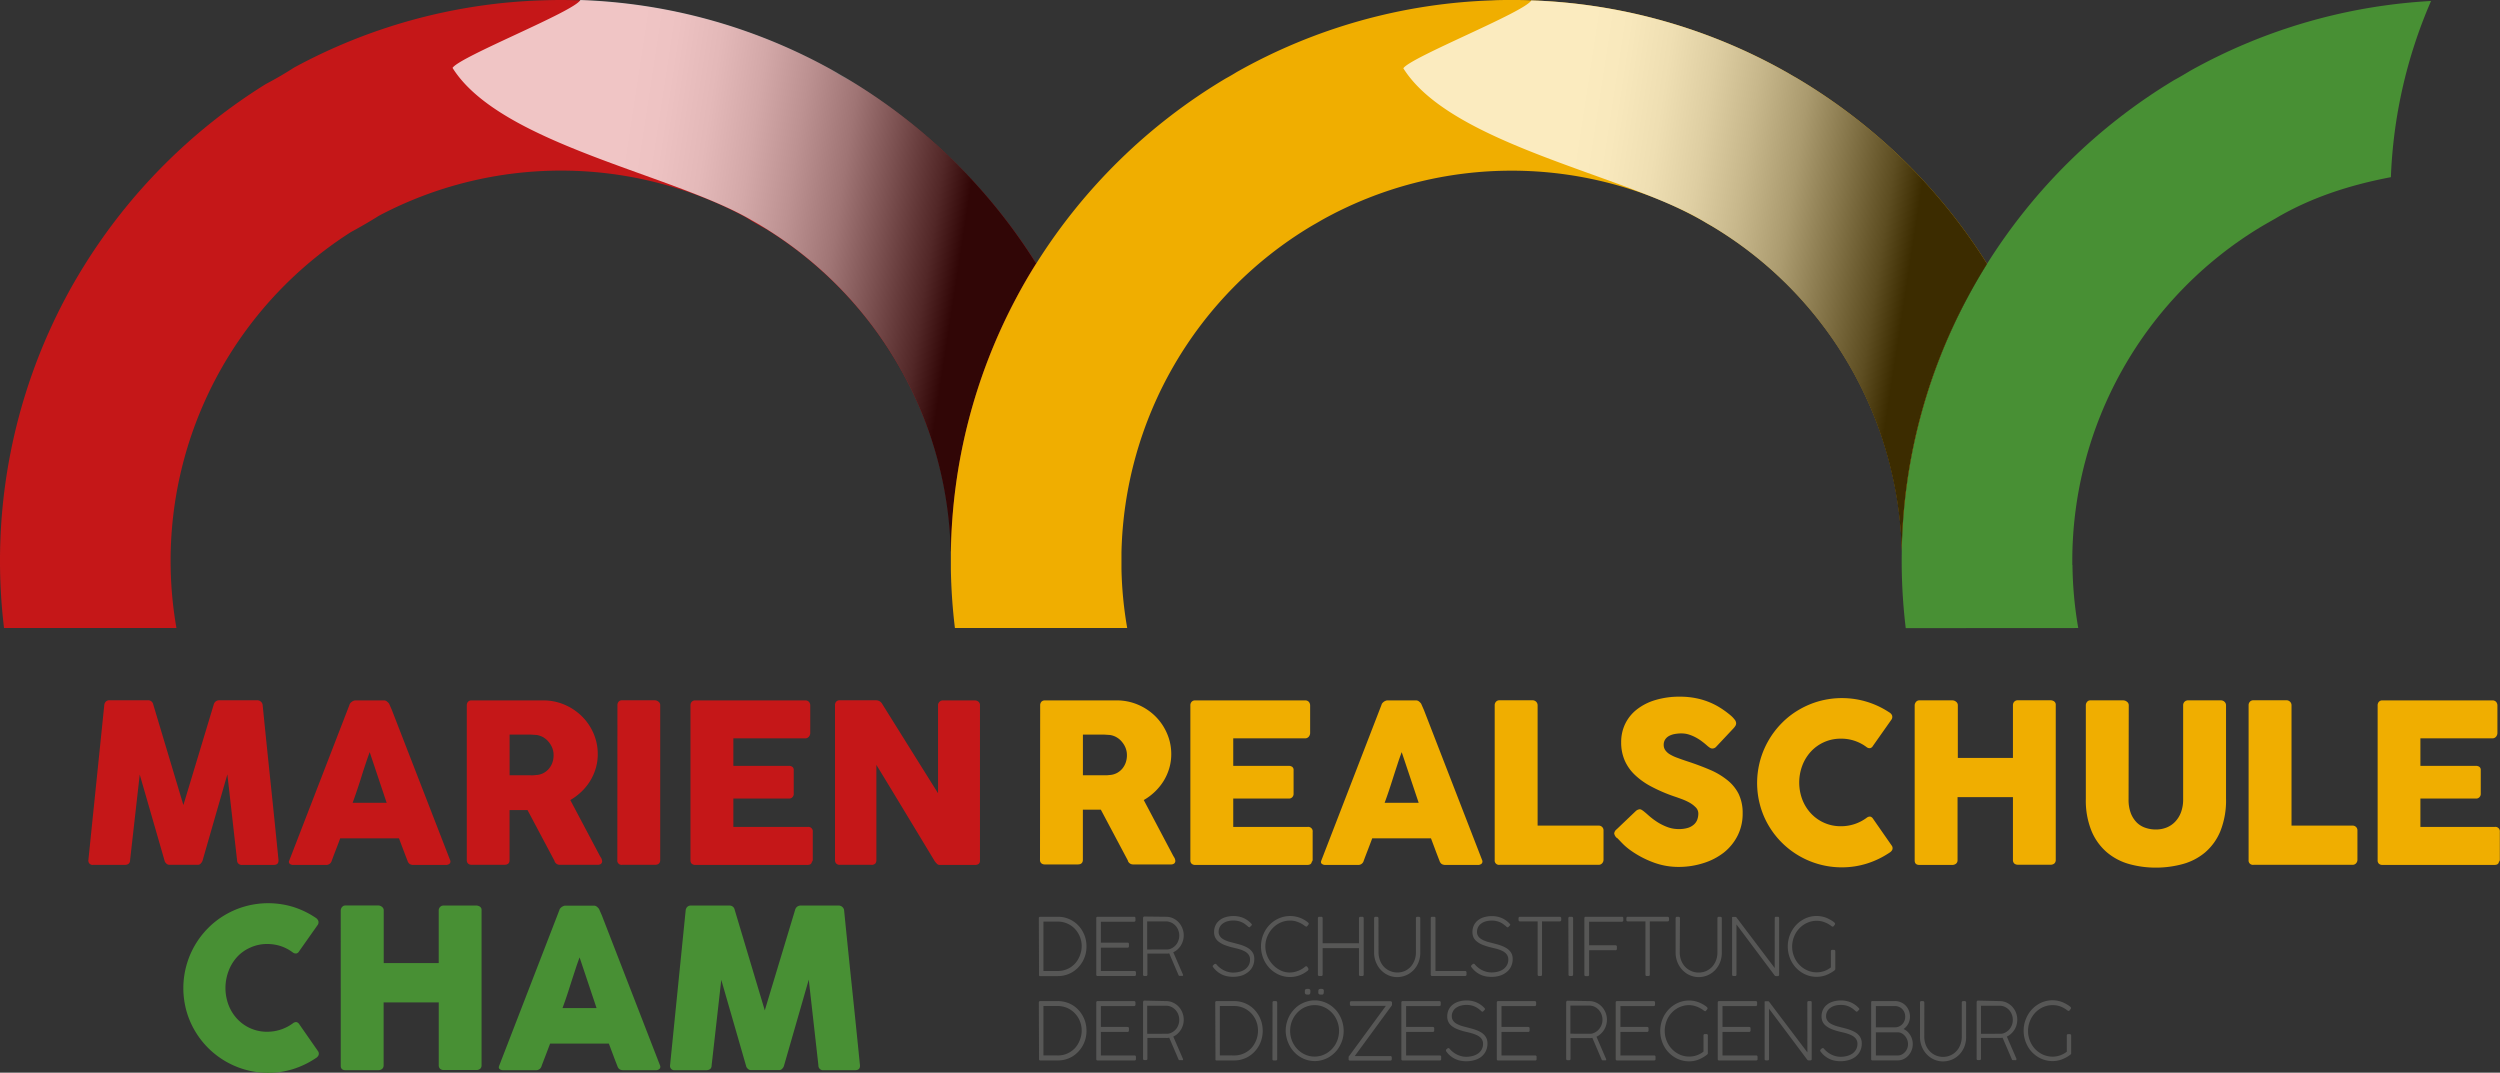
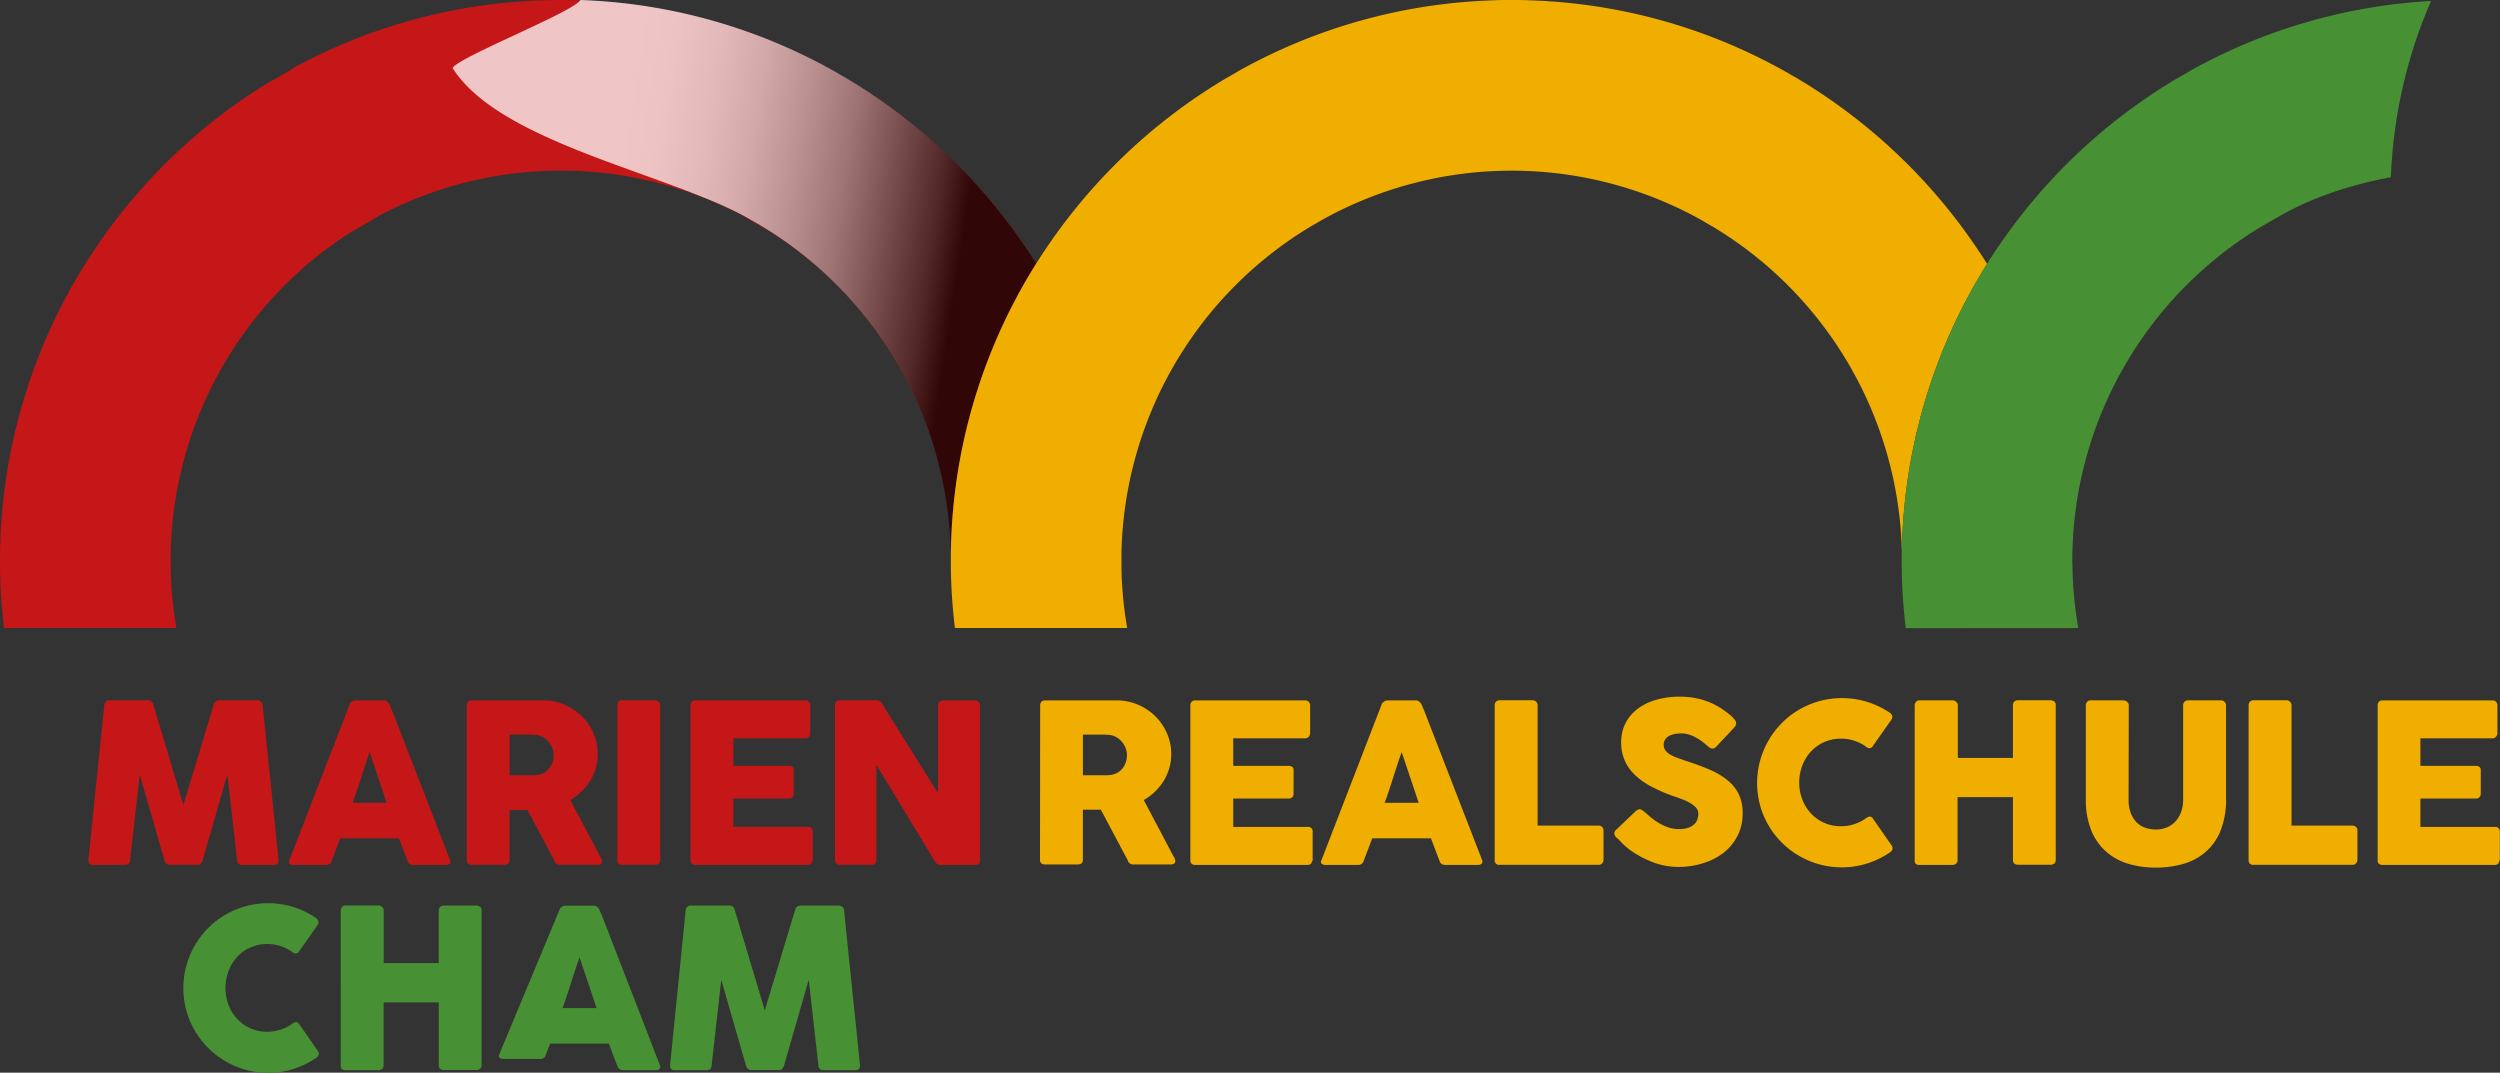
<svg xmlns="http://www.w3.org/2000/svg" xmlns:xlink="http://www.w3.org/1999/xlink" viewBox="0 0 705.46 302.69">
  <rect x="0" y="0" width="705.46" height="302.69" fill="#333333" stroke="none" />
  <defs>
    <style>.a{isolation:isolate}.b{fill:#c51718}.c{fill:#f0ae00}.d{fill:#489034}.e{fill:#575756}.f,.g{opacity:.75;mix-blend-mode:multiply}.f{fill:url(#a)}.g{fill:url(#b)}</style>
    <linearGradient id="a" x1="159.85" y1="68.67" x2="301.6" y2="90.41" gradientUnits="userSpaceOnUse">
      <stop offset=".07" stop-color="#fff" />
      <stop offset=".15" stop-color="#fbfbfb" />
      <stop offset=".24" stop-color="#eee" />
      <stop offset=".33" stop-color="#d8d8d8" />
      <stop offset=".42" stop-color="#bababa" />
      <stop offset=".52" stop-color="#939393" />
      <stop offset=".61" stop-color="#636363" />
      <stop offset=".71" stop-color="#2c2c2c" />
      <stop offset=".77" />
    </linearGradient>
    <linearGradient id="b" x1="428.19" y1="68.66" x2="569.95" y2="90.41" xlink:href="#a" />
  </defs>
  <g class="a">
    <path class="b" d="M29.42 199a1.66 1.66 0 0 1 .43-1 1.39 1.39 0 0 1 1.07-.4h10.82a1.45 1.45 0 0 1 1.5 1.18l8.51 28.4 8.57-28.4a1.59 1.59 0 0 1 1.59-1.18h10.7a1.55 1.55 0 0 1 1 .39 1.45 1.45 0 0 1 .51 1q1.1 11 2.24 21.85t2.23 21.85v.15c0 .82-.45 1.22-1.37 1.22h-8.83a1.31 1.31 0 0 1-1.5-1.37l-2.73-24.18-7 24.33a1.76 1.76 0 0 1-.46.75 1 1 0 0 1-.76.44h-8.26a1.21 1.21 0 0 1-.8-.42 1.34 1.34 0 0 1-.45-.77l-7-24.27-2.72 24.12c0 .91-.55 1.37-1.53 1.37h-8.89a1.2 1.2 0 0 1-1.35-1.37zm69.21-.14a1 1 0 0 1 .2-.41 2.41 2.41 0 0 1 .43-.41 2.1 2.1 0 0 1 .53-.29 1.33 1.33 0 0 1 .53-.11h8a1.32 1.32 0 0 1 .9.33 4.33 4.33 0 0 1 .57.57l.78 1.79L127 242.68a.92.92 0 0 1-.09 1 1.53 1.53 0 0 1-1.19.39h-9a2 2 0 0 1-1.11-.26 1.79 1.79 0 0 1-.61-.89c-.42-1.07-.82-2.13-1.22-3.18s-.79-2.11-1.19-3.17H96c-.39 1.06-.79 2.12-1.2 3.17s-.81 2.11-1.2 3.18a1.58 1.58 0 0 1-1.6 1.15h-9.23a1.51 1.51 0 0 1-1-.31.74.74 0 0 1-.14-.94zm5.69 13.38c-.39 1.07-.79 2.21-1.2 3.44s-.81 2.47-1.2 3.73-.8 2.48-1.21 3.7-.81 2.36-1.2 3.43h9.6zm27.4-13.16a1.53 1.53 0 0 1 .35-1.05 1.28 1.28 0 0 1 1-.39h20.2a15.25 15.25 0 0 1 6 1.2 15.75 15.75 0 0 1 4.91 3.27 15.25 15.25 0 0 1 3.3 4.83 14.68 14.68 0 0 1 1.2 5.9 13.82 13.82 0 0 1-.58 4 14.71 14.71 0 0 1-1.61 3.59 14.92 14.92 0 0 1-2.45 3 16.29 16.29 0 0 1-3.11 2.33L169 241c.15.29.34.63.57 1a2.1 2.1 0 0 1 .34 1 .94.94 0 0 1-.33.77 1.41 1.41 0 0 1-.89.26H158a1.55 1.55 0 0 1-1-.31 1.47 1.47 0 0 1-.55-.84l-7.6-14.3h-5.06v14.11c0 .89-.48 1.34-1.44 1.34h-9.25a1.45 1.45 0 0 1-1-.33 1.25 1.25 0 0 1-.38-1zM156.21 213a5.36 5.36 0 0 0-.34-1.87 6.2 6.2 0 0 0-1-1.72 5.75 5.75 0 0 0-1.5-1.32 5.36 5.36 0 0 0-1.94-.69l-1.65-.11H143.8v11.48h5.75a9.91 9.91 0 0 0 1 0l1-.09a4.92 4.92 0 0 0 2-.64 5.19 5.19 0 0 0 1.47-1.28 5.67 5.67 0 0 0 .91-1.72 6.23 6.23 0 0 0 .28-2.04zm18.02-14a1.45 1.45 0 0 1 .34-1 1.27 1.27 0 0 1 1-.4h9.2a1.77 1.77 0 0 1 1 .37 1.18 1.18 0 0 1 .53 1v43.7c0 .91-.51 1.37-1.53 1.37h-9.2a1.21 1.21 0 0 1-1.37-1.37zm20.61.08a1.49 1.49 0 0 1 .36-1.05 1.28 1.28 0 0 1 1-.39h31a1.37 1.37 0 0 1 1.06.4 1.55 1.55 0 0 1 .38 1.09v7.74a1.63 1.63 0 0 1-.38 1 1.3 1.3 0 0 1-1.09.48h-20.23v7.76h15.64a1.69 1.69 0 0 1 1 .28 1.09 1.09 0 0 1 .4.94v6.76a1.29 1.29 0 0 1-.35.84 1.24 1.24 0 0 1-1 .41h-15.69v8h21a1.26 1.26 0 0 1 1.41 1.44v7.86a.8.8 0 0 1-.25.56q-.13.87-1.29.87h-31.6a1.45 1.45 0 0 1-1-.33 1.25 1.25 0 0 1-.37-1zm40.78-.08a1.45 1.45 0 0 1 .34-1 1.29 1.29 0 0 1 1-.4h10.22a2.09 2.09 0 0 1 .91.22 1.92 1.92 0 0 1 .81.75q4 6.4 7.89 12.63t7.91 12.64v-25.02a1.52 1.52 0 0 1 .5-.87 1.32 1.32 0 0 1 .88-.31H275a1.65 1.65 0 0 1 1.09.36 1.2 1.2 0 0 1 .44 1v43.85a1.12 1.12 0 0 1-.37.93 1.69 1.69 0 0 1-1 .29h-10a1 1 0 0 1-.72-.28 5.16 5.16 0 0 1-.66-.75l-8.23-13.61q-4.06-6.72-8.25-13.6v26.87a1.48 1.48 0 0 1-.32 1 1.46 1.46 0 0 1-1.12.34H237a1.3 1.3 0 0 1-1.05-.39 1.43 1.43 0 0 1-.33-.95z" />
    <path class="c" d="M293.52 199.08a1.53 1.53 0 0 1 .34-1.05 1.31 1.31 0 0 1 1-.39h20.24a15.25 15.25 0 0 1 6 1.2 15.75 15.75 0 0 1 4.91 3.27 15.39 15.39 0 0 1 3.29 4.83 14.52 14.52 0 0 1 1.21 5.9 13.82 13.82 0 0 1-.58 4 14.71 14.71 0 0 1-1.61 3.59 15.63 15.63 0 0 1-2.45 3 16.05 16.05 0 0 1-3.12 2.33l8 15.14c.15.29.33.63.56 1a2.13 2.13 0 0 1 .35 1 .94.94 0 0 1-.33.77 1.43 1.43 0 0 1-.89.26h-10.65a1.55 1.55 0 0 1-1-.31 1.38 1.38 0 0 1-.55-.84l-7.6-14.3h-5.07v14.11c0 .89-.48 1.34-1.44 1.34h-9.29a1.47 1.47 0 0 1-1-.33 1.25 1.25 0 0 1-.37-1zM318 213a5.38 5.38 0 0 0-.35-1.87 6 6 0 0 0-1-1.72 5.44 5.44 0 0 0-1.5-1.32 5.29 5.29 0 0 0-1.94-.69l-1.64-.11h-5.99v11.48h6.76l1-.09a5 5 0 0 0 2-.64 5.19 5.19 0 0 0 1.47-1.28 5.65 5.65 0 0 0 .9-1.72A6.24 6.24 0 0 0 318 213zm17.9-13.92a1.49 1.49 0 0 1 .36-1.05 1.3 1.3 0 0 1 1-.39h31a1.37 1.37 0 0 1 1.06.4 1.55 1.55 0 0 1 .38 1.09v7.74a1.63 1.63 0 0 1-.38 1 1.3 1.3 0 0 1-1.09.48H348v7.76h15.64a1.73 1.73 0 0 1 1 .28 1.08 1.08 0 0 1 .39.94v6.76a1.29 1.29 0 0 1-.35.84 1.24 1.24 0 0 1-1 .41H348v8h21a1.26 1.26 0 0 1 1.41 1.44v7.86a.8.8 0 0 1-.25.56c-.09.58-.51.87-1.29.87h-31.6a1.45 1.45 0 0 1-1-.33 1.25 1.25 0 0 1-.37-1zm53.95-.22a1 1 0 0 1 .2-.41 2.72 2.72 0 0 1 .42-.41 2.35 2.35 0 0 1 .54-.29 1.29 1.29 0 0 1 .53-.11h8a1.32 1.32 0 0 1 .91.33 3.65 3.65 0 0 1 .56.57l.79 1.79 16.42 42.35a.92.92 0 0 1-.1 1 1.52 1.52 0 0 1-1.19.39h-9a2 2 0 0 1-1.11-.26 1.73 1.73 0 0 1-.61-.89c-.42-1.07-.83-2.13-1.22-3.18s-.79-2.11-1.19-3.17h-16.58l-1.2 3.17c-.41 1.05-.81 2.11-1.21 3.18a1.56 1.56 0 0 1-1.59 1.15H374a1.49 1.49 0 0 1-1-.31c-.27-.21-.31-.52-.14-.94zm5.69 13.38c-.4 1.07-.8 2.21-1.2 3.44s-.81 2.47-1.21 3.73-.79 2.48-1.2 3.7-.81 2.36-1.21 3.43h9.61zM421.78 199a1.39 1.39 0 0 1 .38-1 1.33 1.33 0 0 1 1-.4h9.26a1.47 1.47 0 0 1 1 .37 1.4 1.4 0 0 1 .47 1v34h17.2a1.39 1.39 0 0 1 1 .38 1.33 1.33 0 0 1 .4 1v8.22a1.48 1.48 0 0 1-.36 1 1.28 1.28 0 0 1-1 .47h-27.97a1.22 1.22 0 0 1-1.38-1.37zM464 229.07c.36.29.81.68 1.36 1.17a19.26 19.26 0 0 0 1.9 1.46 15.22 15.22 0 0 0 3.16 1.65 9 9 0 0 0 3.28.6 8.49 8.49 0 0 0 2.67-.36 4.64 4.64 0 0 0 1.71-1 3.42 3.42 0 0 0 .89-1.38 5 5 0 0 0 .27-1.66 2.44 2.44 0 0 0-.74-1.73 7.73 7.73 0 0 0-1.8-1.36 15.89 15.89 0 0 0-2.22-1c-.77-.29-1.44-.52-2-.71a44.48 44.48 0 0 1-6.57-2.83 20.32 20.32 0 0 1-4.69-3.37 12.54 12.54 0 0 1-2.81-4.09 12.68 12.68 0 0 1-.94-5 11.76 11.76 0 0 1 1.17-5.28 11.56 11.56 0 0 1 3.35-4.06 15.7 15.7 0 0 1 5.24-2.61 23.51 23.51 0 0 1 6.85-.92 22.66 22.66 0 0 1 5.45.64 20.5 20.5 0 0 1 5.15 2.05 25.521 25.521 0 0 1 3.67 2.59 7.73 7.73 0 0 1 1.14 1.19 1.75 1.75 0 0 1 .42 1 1.41 1.41 0 0 1-.2.75 5 5 0 0 1-.61.78l-4.79 5.1a1.48 1.48 0 0 1-1.06.53 1.35 1.35 0 0 1-.8-.25 8.38 8.38 0 0 1-.79-.62l-.29-.25c-.41-.36-.88-.72-1.39-1.1a14.16 14.16 0 0 0-1.64-1 11.44 11.44 0 0 0-1.84-.75 7 7 0 0 0-2-.29 9.9 9.9 0 0 0-1.93.17 5.29 5.29 0 0 0-1.6.55 3 3 0 0 0-1.09 1 2.64 2.64 0 0 0-.41 1.49 2.54 2.54 0 0 0 .44 1.51 4.26 4.26 0 0 0 1.31 1.19 11.61 11.61 0 0 0 2.17 1c.87.33 1.88.68 3 1.05q3.31 1.09 6.12 2.3a20.53 20.53 0 0 1 4.83 2.85 11.76 11.76 0 0 1 3.26 3.93 12.32 12.32 0 0 1 1.15 5.54 13.7 13.7 0 0 1-1.41 6.24 14.39 14.39 0 0 1-3.86 4.77 18.1 18.1 0 0 1-5.78 3 22.81 22.81 0 0 1-7.13 1.08 20.12 20.12 0 0 1-7.06-1.29 27.25 27.25 0 0 1-6.48-3.45 16.66 16.66 0 0 1-2.11-1.79c-.57-.58-1-1.05-1.36-1.41l-.09-.09a.3.3 0 0 0-.07-.08h-.06a.18.18 0 0 0-.06-.08h-.06a2.2 2.2 0 0 1-.72-1.26 1.79 1.79 0 0 1 .72-1.19l5.41-5.16a2 2 0 0 1 1.06-.47 1.08 1.08 0 0 1 .59.19 5.13 5.13 0 0 1 .72.52zM533.09 201a1.87 1.87 0 0 1 .79.81 1.32 1.32 0 0 1-.1 1.19l-5.28 7.5a1.22 1.22 0 0 1-.74.61 1.31 1.31 0 0 1-1-.26 11.85 11.85 0 0 0-7.29-2.41 11.36 11.36 0 0 0-8.45 3.63 12.19 12.19 0 0 0-2.43 3.94 13.59 13.59 0 0 0 0 9.62 12 12 0 0 0 2.43 3.9 11.4 11.4 0 0 0 8.45 3.62 12.14 12.14 0 0 0 7.35-2.44 1.39 1.39 0 0 1 .94-.28 1.28 1.28 0 0 1 .75.56l5.35 7.69a1.22 1.22 0 0 1 .09 1.16 2.08 2.08 0 0 1-.78.78 24.66 24.66 0 0 1-6.33 3.05 23.49 23.49 0 0 1-7.15 1.08A23.92 23.92 0 0 1 499.1 233a23 23 0 0 1-2.41-5.69 24 24 0 0 1 2.41-18.45 24.15 24.15 0 0 1 3.73-4.86 23.11 23.11 0 0 1 4.84-3.74 24 24 0 0 1 5.7-2.41 24.22 24.22 0 0 1 13.45.19 24.17 24.17 0 0 1 6.27 2.96zm7.2-2a1.57 1.57 0 0 1 .39-.95 1.19 1.19 0 0 1 1-.42h9.29a1.59 1.59 0 0 1 1 .39 1.21 1.21 0 0 1 .5 1v14.86h15.55V199a1.41 1.41 0 0 1 .38-1 1.36 1.36 0 0 1 1-.4h9.14a1.89 1.89 0 0 1 1.09.31 1.12 1.12 0 0 1 .47 1v43.76a1.28 1.28 0 0 1-.41 1 1.57 1.57 0 0 1-1.06.34h-9.23a1.5 1.5 0 0 1-1-.34 1.33 1.33 0 0 1-.38-1v-17.73h-15.63v17.77a1.26 1.26 0 0 1-.42 1 1.69 1.69 0 0 1-1.14.36h-9.2c-.87 0-1.32-.4-1.34-1.22zm60.36 26.56a10.64 10.64 0 0 0 .64 3.93 7.65 7.65 0 0 0 1.69 2.63 6.35 6.35 0 0 0 2.45 1.48 8.86 8.86 0 0 0 2.9.47 8.14 8.14 0 0 0 3-.54 6.84 6.84 0 0 0 2.44-1.63 7.78 7.78 0 0 0 1.67-2.68 10.32 10.32 0 0 0 .61-3.66V199a1.35 1.35 0 0 1 1.44-1.37h9.13a1.48 1.48 0 0 1 1.12.42 1.31 1.31 0 0 1 .41.95v26.37a23.29 23.29 0 0 1-1.61 9.2 15.75 15.75 0 0 1-4.33 6 16.61 16.61 0 0 1-6.3 3.26 28.57 28.57 0 0 1-7.53 1 27.82 27.82 0 0 1-7.53-1 16.73 16.73 0 0 1-6.32-3.32 16 16 0 0 1-4.33-6 22.71 22.71 0 0 1-1.61-9.09V199a1.43 1.43 0 0 1 .36-.95 1.1 1.1 0 0 1 .88-.42h9.36a1.69 1.69 0 0 1 1 .39 1.19 1.19 0 0 1 .51 1zM634.52 199a1.39 1.39 0 0 1 .38-1 1.33 1.33 0 0 1 1-.4h9.26a1.46 1.46 0 0 1 1 .37 1.36 1.36 0 0 1 .47 1v34h17.2a1.39 1.39 0 0 1 1 .38 1.33 1.33 0 0 1 .4 1v8.22a1.47 1.47 0 0 1-.35 1 1.31 1.31 0 0 1-1 .47H635.9a1.22 1.22 0 0 1-1.38-1.37zm36.41.08a1.49 1.49 0 0 1 .36-1.05 1.3 1.3 0 0 1 1-.39h31a1.37 1.37 0 0 1 1.06.4 1.55 1.55 0 0 1 .38 1.09v7.74a1.63 1.63 0 0 1-.38 1 1.3 1.3 0 0 1-1.09.48H683v7.76h15.64a1.73 1.73 0 0 1 1 .28 1.08 1.08 0 0 1 .39.94v6.76a1.29 1.29 0 0 1-.35.84 1.24 1.24 0 0 1-1 .41H683v8h21a1.26 1.26 0 0 1 1.41 1.44v7.86a.8.8 0 0 1-.25.56c-.09.58-.51.87-1.28.87H672.3a1.45 1.45 0 0 1-1-.33 1.25 1.25 0 0 1-.37-1z" />
-     <path class="d" d="M89 258.93a2 2 0 0 1 .78.82 1.31 1.31 0 0 1-.09 1.19l-5.29 7.5a1.19 1.19 0 0 1-.74.61 1.37 1.37 0 0 1-1-.26 12 12 0 0 0-3.37-1.79 12.27 12.27 0 0 0-3.91-.62 11.32 11.32 0 0 0-4.72 1 11.16 11.16 0 0 0-3.72 2.62 12.22 12.22 0 0 0-2.44 4 13.56 13.56 0 0 0 0 9.61 12 12 0 0 0 2.44 3.91 11.36 11.36 0 0 0 8.44 3.62 12.14 12.14 0 0 0 7.35-2.44 1.4 1.4 0 0 1 .94-.28 1.28 1.28 0 0 1 .75.56l5.35 7.69a1.22 1.22 0 0 1 .09 1.16 2 2 0 0 1-.78.78 24.66 24.66 0 0 1-6.33 3.05 23.44 23.44 0 0 1-7.15 1.08A24 24 0 0 1 55 290.88a23.36 23.36 0 0 1-2.41-5.69 24.06 24.06 0 0 1 6.15-23.32 23.26 23.26 0 0 1 4.83-3.73 23.9 23.9 0 0 1 5.71-2.41 24.22 24.22 0 0 1 13.45.19 24.46 24.46 0 0 1 6.27 3.01zm7.15-2a1.57 1.57 0 0 1 .39-1 1.19 1.19 0 0 1 .95-.42h9.29a1.57 1.57 0 0 1 1 .39 1.18 1.18 0 0 1 .5 1v14.86h15.52v-14.83a1.38 1.38 0 0 1 .39-1 1.34 1.34 0 0 1 1-.4h9.14a1.89 1.89 0 0 1 1.09.31 1.1 1.1 0 0 1 .47 1v43.76a1.27 1.27 0 0 1-.4 1 1.59 1.59 0 0 1-1.06.34h-9.23a1.47 1.47 0 0 1-1-.34 1.3 1.3 0 0 1-.39-1v-17.74h-15.56v17.77a1.26 1.26 0 0 1-.42 1 1.69 1.69 0 0 1-1.14.36h-9.2c-.87 0-1.32-.4-1.34-1.22zm61.71-.15a1 1 0 0 1 .2-.41 2.72 2.72 0 0 1 .42-.41 2.35 2.35 0 0 1 .54-.29 1.29 1.29 0 0 1 .53-.11h8a1.37 1.37 0 0 1 .91.32 4.12 4.12 0 0 1 .56.58l.79 1.79 16.42 42.35a.92.92 0 0 1-.1 1 1.52 1.52 0 0 1-1.19.39h-9a2 2 0 0 1-1.11-.26 1.71 1.71 0 0 1-.61-.9c-.42-1.06-.83-2.12-1.22-3.17s-.79-2.11-1.19-3.17h-16.58l-1.2 3.17c-.41 1.05-.81 2.11-1.21 3.17a1.55 1.55 0 0 1-1.59 1.16H142a1.51 1.51 0 0 1-1-.31c-.27-.21-.31-.52-.14-.94zm5.69 13.38c-.4 1.07-.8 2.21-1.2 3.44s-.81 2.47-1.21 3.72-.79 2.49-1.2 3.71-.81 2.36-1.21 3.43h9.61zm29.93-13.23a1.67 1.67 0 0 1 .44-1 1.37 1.37 0 0 1 1.06-.4h10.83a1.45 1.45 0 0 1 1.5 1.18l8.5 28.4 8.57-28.4a1.6 1.6 0 0 1 1.6-1.18h10.7a1.51 1.51 0 0 1 1 .39 1.47 1.47 0 0 1 .52 1q1.09 11 2.23 21.85t2.24 21.85v.15c0 .82-.46 1.22-1.38 1.22h-8.85a1.31 1.31 0 0 1-1.5-1.37l-2.72-24.18-7 24.33a1.72 1.72 0 0 1-.45.75 1.06 1.06 0 0 1-.77.44h-8.22a1.19 1.19 0 0 1-.8-.42 1.34 1.34 0 0 1-.45-.77l-7-24.27-2.72 24.12c0 .91-.55 1.37-1.53 1.37h-8.86a1.2 1.2 0 0 1-1.34-1.37z" />
-     <path class="e" d="M293.14 259.12q0-.4.36-.42h5.14a7.51 7.51 0 0 1 2.13.31 8.08 8.08 0 0 1 1.92.85 7.66 7.66 0 0 1 1.6 1.3 8.22 8.22 0 0 1 1.23 1.69 8.44 8.44 0 0 1 .8 2 9.08 9.08 0 0 1 .27 2.23 8.7 8.7 0 0 1-.28 2.24 8.56 8.56 0 0 1-.81 2 8.36 8.36 0 0 1-1.26 1.69 8 8 0 0 1-1.62 1.3 7.94 7.94 0 0 1-4.06 1.13h-5a.16.16 0 0 1-.11 0h-.1l-.1-.1a.21.21 0 0 1-.05-.15zm5.41 14.88a6.39 6.39 0 0 0 1.81-.26 6.6 6.6 0 0 0 1.61-.7 7.07 7.07 0 0 0 1.35-1.1 6.91 6.91 0 0 0 1-1.42 7.65 7.65 0 0 0 .66-1.67 7.08 7.08 0 0 0-1.73-6.81 6.65 6.65 0 0 0-2.13-1.45 6.45 6.45 0 0 0-2.59-.53h-4.09V274zM320 258.7c.28 0 .41.14.41.42v.56a.45.45 0 0 1-.1.31.39.39 0 0 1-.32.11h-9.34v5.9h7.51a.49.49 0 0 1 .3.09.45.45 0 0 1 .11.33v.58a.45.45 0 0 1-.1.31.42.42 0 0 1-.31.11h-7.51V274h9.48a.37.37 0 0 1 .41.41v.59a.36.36 0 0 1-.4.41h-10.45a.37.37 0 0 1-.25-.1.41.41 0 0 1-.09-.3v-15.9a.42.42 0 0 1 .1-.32.44.44 0 0 1 .29-.09zm9.07 0a4.69 4.69 0 0 1 1.94.42 5 5 0 0 1 1.58 1.14 5.1 5.1 0 0 1 1.05 1.66 5.37 5.37 0 0 1 .39 2 5.54 5.54 0 0 1-.21 1.53 5.76 5.76 0 0 1-.61 1.36 5.48 5.48 0 0 1-.93 1.11 4.8 4.8 0 0 1-1.2.79l2.69 6.2a.58.58 0 0 1 .06.2.34.34 0 0 1 0 .17s-.05.07-.11.09a1.15 1.15 0 0 1-.3 0h-.58a.29.29 0 0 1-.28-.22l-2.63-6.14a3.39 3.39 0 0 1-.44.08 3.63 3.63 0 0 1-.5 0h-5.21V275c0 .27-.13.41-.39.41h-.46c-.25 0-.38-.14-.38-.41v-16a.78.78 0 0 1 .14-.29.29.29 0 0 1 .24-.08zm-.62 9.22h1a2.84 2.84 0 0 0 .8-.16 4.16 4.16 0 0 0 1-.57 3.85 3.85 0 0 0 .81-.85 4.22 4.22 0 0 0 .71-2.34 4.14 4.14 0 0 0-.29-1.54 3.86 3.86 0 0 0-.8-1.27 3.74 3.74 0 0 0-1.19-.86A3.51 3.51 0 0 0 329 260h-5.29v7.94zm13.84 4.52l.35-.35a.48.48 0 0 1 .36-.09.32.32 0 0 1 .21.08l.14.16a6.27 6.27 0 0 0 1 .94 5.59 5.59 0 0 0 1.14.69 5.7 5.7 0 0 0 1.24.43 5.4 5.4 0 0 0 1.25.15 7.7 7.7 0 0 0 1.72-.2 4.78 4.78 0 0 0 1.53-.65 3.53 3.53 0 0 0 1.09-1.15 3.21 3.21 0 0 0 .42-1.69 2.28 2.28 0 0 0-.79-1.79 3.39 3.39 0 0 0-.84-.58 7.78 7.78 0 0 0-1-.42c-.37-.12-.73-.23-1.11-.32l-1.11-.27a17.27 17.27 0 0 1-2.31-.71 6.72 6.72 0 0 1-1.65-.91 3.24 3.24 0 0 1-1.33-2.76 4.38 4.38 0 0 1 .39-1.87 4 4 0 0 1 1.11-1.42 5 5 0 0 1 1.73-.9 7.68 7.68 0 0 1 2.27-.32 7.1 7.1 0 0 1 2.65.5 6.45 6.45 0 0 1 2.23 1.53l.21.23a.27.27 0 0 1 .07.18.33.33 0 0 1-.1.21l-.33.33-.16.15a.21.21 0 0 1-.12.05.66.66 0 0 1-.38-.21 8.17 8.17 0 0 0-.79-.64 5 5 0 0 0-.9-.55 5.58 5.58 0 0 0-1.09-.37 5.46 5.46 0 0 0-1.32-.14 5.91 5.91 0 0 0-1.83.25 4 4 0 0 0-1.31.69 3 3 0 0 0-.79 1 3.06 3.06 0 0 0-.26 1.24 2.21 2.21 0 0 0 .17.89 2.42 2.42 0 0 0 .48.7 2.83 2.83 0 0 0 .72.54 5.62 5.62 0 0 0 .89.42 7.32 7.32 0 0 0 1 .33l1.05.27 1.29.34c.44.12.88.26 1.31.42a9 9 0 0 1 1.21.57 4.09 4.09 0 0 1 1 .77 3.42 3.42 0 0 1 .69 1 3.71 3.71 0 0 1 .25 1.39 4.81 4.81 0 0 1-.47 2.17 4.59 4.59 0 0 1-1.29 1.57 5.61 5.61 0 0 1-1.91 1 8.07 8.07 0 0 1-2.34.32 8.58 8.58 0 0 1-1.6-.15 6.48 6.48 0 0 1-1.49-.48 7 7 0 0 1-1.34-.85 6.76 6.76 0 0 1-1.16-1.22 1.36 1.36 0 0 1-.12-.17.39.39 0 0 1 0-.18.24.24 0 0 1 .07-.15zm26.8-12.13a.42.42 0 0 1 .22.35.34.34 0 0 1-.08.23l-.29.39a.64.64 0 0 1-.15.14.2.2 0 0 1-.15.06.84.84 0 0 1-.43-.2 7.53 7.53 0 0 0-2-1.11 5.87 5.87 0 0 0-2.16-.4 6.54 6.54 0 0 0-1.89.27 6.65 6.65 0 0 0-1.67.76 7.19 7.19 0 0 0-1.41 1.17 7.27 7.27 0 0 0-1.08 1.49 7.86 7.86 0 0 0-.7 1.72 7.38 7.38 0 0 0-.24 1.87 6.82 6.82 0 0 0 .26 1.91 7.45 7.45 0 0 0 .73 1.74 7.83 7.83 0 0 0 1.1 1.5 7.49 7.49 0 0 0 1.41 1.18 6.85 6.85 0 0 0 1.61.78 5.87 5.87 0 0 0 1.76.27 6.44 6.44 0 0 0 1.13-.11 6.82 6.82 0 0 0 1.15-.33 7 7 0 0 0 1.11-.52 5.92 5.92 0 0 0 1-.71.5.5 0 0 1 .27-.1.48.48 0 0 1 .39.28l.16.27a.63.63 0 0 1 .08.29.51.51 0 0 1-.21.41 8.2 8.2 0 0 1-2.32 1.32 7.82 7.82 0 0 1-4.85.16 7.45 7.45 0 0 1-1.95-.87 8.2 8.2 0 0 1-1.66-1.34 8.84 8.84 0 0 1-1.28-1.75 8.94 8.94 0 0 1-.82-2.07 8.74 8.74 0 0 1-.3-2.3 9 9 0 0 1 .29-2.27 8.81 8.81 0 0 1 .83-2.05 8.14 8.14 0 0 1 1.28-1.74 7.93 7.93 0 0 1 1.66-1.34 8.42 8.42 0 0 1 2-.87 7.88 7.88 0 0 1 7.21 1.52zm14.39-1.21a.4.4 0 0 1 .11-.29.34.34 0 0 1 .28-.11h.54a.39.39 0 0 1 .29.1.38.38 0 0 1 .12.3V275a.37.37 0 0 1-.41.41h-.54c-.26 0-.39-.14-.39-.41v-7.46h-10.25V275a.36.36 0 0 1-.4.41h-.54a.36.36 0 0 1-.4-.41v-15.9a.4.4 0 0 1 .11-.29.36.36 0 0 1 .29-.11h.55a.36.36 0 0 1 .29.11.39.39 0 0 1 .1.29v7.07h10.25zm5.52 9.63a6.36 6.36 0 0 0 .4 2.24 5.51 5.51 0 0 0 1.09 1.81 5.29 5.29 0 0 0 5.91 1.22 5.12 5.12 0 0 0 1.68-1.22 5.66 5.66 0 0 0 1.08-1.81 6.26 6.26 0 0 0 .39-2.23v-9.64a.39.39 0 0 1 .1-.29.37.37 0 0 1 .3-.11h.41a.44.44 0 0 1 .3.1.38.38 0 0 1 .12.3v9.81a7.32 7.32 0 0 1-.53 2.72 6.61 6.61 0 0 1-1.4 2.15 6.39 6.39 0 0 1-4.59 1.94 6 6 0 0 1-1.74-.25 6.08 6.08 0 0 1-1.56-.69 6.44 6.44 0 0 1-1.31-1.08 6.32 6.32 0 0 1-1-1.38 7.6 7.6 0 0 1-.66-1.64 7 7 0 0 1-.24-1.83v-9.75a.48.48 0 0 1 .1-.28.32.32 0 0 1 .28-.12h.46a.36.36 0 0 1 .27.11.37.37 0 0 1 .12.29zm24.43 5.27a.35.35 0 0 1 .29.11.41.41 0 0 1 .11.3v.59a.4.4 0 0 1-.11.29.36.36 0 0 1-.29.12h-9.31c-.26 0-.39-.14-.39-.41v-15.9a.44.44 0 0 1 .1-.29.37.37 0 0 1 .3-.11h.56a.37.37 0 0 1 .28.1.39.39 0 0 1 .1.3V274zm1.75-1.56l.35-.35a.48.48 0 0 1 .36-.13.32.32 0 0 1 .2.08l.14.16a6.27 6.27 0 0 0 1 .94 5.59 5.59 0 0 0 1.14.69 5.89 5.89 0 0 0 1.24.43 5.4 5.4 0 0 0 1.25.15 7.63 7.63 0 0 0 1.72-.2 4.78 4.78 0 0 0 1.53-.65 3.53 3.53 0 0 0 1.09-1.15 3.21 3.21 0 0 0 .42-1.69 2.38 2.38 0 0 0-.21-1 2.53 2.53 0 0 0-.57-.77 3.65 3.65 0 0 0-.85-.58 7.78 7.78 0 0 0-1-.42c-.36-.12-.73-.23-1.11-.32l-1.1-.27a17 17 0 0 1-2.32-.71 6.47 6.47 0 0 1-1.64-.91 3.38 3.38 0 0 1-1-1.18 3.59 3.59 0 0 1-.32-1.54 4.38 4.38 0 0 1 .39-1.87 4 4 0 0 1 1.11-1.42 5.07 5.07 0 0 1 1.73-.9 7.68 7.68 0 0 1 2.27-.32 7.1 7.1 0 0 1 2.65.5 6.49 6.49 0 0 1 2.24 1.53l.21.23a.34.34 0 0 1 .07.18.36.36 0 0 1-.11.21l-.32.33-.16.15a.27.27 0 0 1-.13.05.69.69 0 0 1-.38-.21 9.46 9.46 0 0 0-.78-.64 5.5 5.5 0 0 0-.91-.55 5.58 5.58 0 0 0-1.09-.37 5.35 5.35 0 0 0-1.32-.14 5.91 5.91 0 0 0-1.83.25 4 4 0 0 0-1.31.69 2.85 2.85 0 0 0-.78 1 2.91 2.91 0 0 0-.27 1.24 2 2 0 0 0 .18.89 2.21 2.21 0 0 0 .47.7 3.23 3.23 0 0 0 .72.54 5.62 5.62 0 0 0 .89.42 7.81 7.81 0 0 0 1 .33l1.05.27 1.29.34c.45.12.88.26 1.31.42a9.1 9.1 0 0 1 1.22.57 4.23 4.23 0 0 1 1 .77 3.42 3.42 0 0 1 .69 1 3.52 3.52 0 0 1 .25 1.39 4.81 4.81 0 0 1-.47 2.17 4.38 4.38 0 0 1-1.29 1.57 5.61 5.61 0 0 1-1.91 1 8.07 8.07 0 0 1-2.34.32 8.4 8.4 0 0 1-1.59-.15 6.56 6.56 0 0 1-1.5-.48 7 7 0 0 1-1.34-.85 6.76 6.76 0 0 1-1.16-1.22.69.69 0 0 1-.11-.17.41.41 0 0 1-.05-.18.24.24 0 0 1 .09-.17zm24.95-13.74a.44.44 0 0 1 .3.1.49.49 0 0 1 .13.3v.46a.48.48 0 0 1-.11.32.41.41 0 0 1-.32.12h-5v15q0 .42-.39.42h-.44c-.27 0-.4-.14-.4-.42v-15h-5c-.26 0-.39-.14-.39-.44v-.46a.45.45 0 0 1 .1-.3.39.39 0 0 1 .29-.1zm2.43.4a.44.44 0 0 1 .1-.29.36.36 0 0 1 .29-.11h.56a.4.4 0 0 1 .28.1.41.41 0 0 1 .11.3V275c0 .27-.13.41-.39.41H443c-.26 0-.39-.14-.39-.41zm15.09-.4a.37.37 0 0 1 .42.42v.56a.45.45 0 0 1-.11.31.38.38 0 0 1-.31.11h-9.23v6.63h7.43a.4.4 0 0 1 .29.11.38.38 0 0 1 .12.32v.57a.47.47 0 0 1-.1.3.38.38 0 0 1-.31.11h-7.43v6.9a.35.35 0 0 1-.4.4h-.55a.35.35 0 0 1-.39-.4v-15.93c0-.27.13-.41.39-.41zm12.9 0a.44.44 0 0 1 .3.1.44.44 0 0 1 .13.3v.46a.43.43 0 0 1-.11.32.39.39 0 0 1-.32.12h-5v15q0 .42-.39.42h-.44c-.27 0-.4-.14-.4-.42v-15h-5c-.26 0-.38-.14-.38-.44v-.46a.4.4 0 0 1 .1-.3.37.37 0 0 1 .28-.1zm3.45 10.03a6.35 6.35 0 0 0 .39 2.24 5.7 5.7 0 0 0 1.1 1.81 5.29 5.29 0 0 0 6 1.21 5.12 5.12 0 0 0 1.68-1.22 5.66 5.66 0 0 0 1.08-1.81 6.26 6.26 0 0 0 .38-2.23v-9.63a.4.4 0 0 1 .11-.29.37.37 0 0 1 .3-.11h.41a.44.44 0 0 1 .3.1.38.38 0 0 1 .12.3v9.81a7.32 7.32 0 0 1-.53 2.72 6.61 6.61 0 0 1-1.4 2.15 6.28 6.28 0 0 1-2.06 1.42 6.21 6.21 0 0 1-2.54.52 5.89 5.89 0 0 1-1.73-.25 6.08 6.08 0 0 1-1.56-.69 6.78 6.78 0 0 1-1.32-1.08 6.62 6.62 0 0 1-1-1.38 6.71 6.71 0 0 1-.66-1.64 7 7 0 0 1-.24-1.83v-9.75a.42.42 0 0 1 .1-.28.32.32 0 0 1 .27-.12h.47a.36.36 0 0 1 .27.11.37.37 0 0 1 .12.29zm26.8-9.65a.35.35 0 0 1 .39-.38h.48a.33.33 0 0 1 .37.36v16a.36.36 0 0 1-.4.38h-.5a.44.44 0 0 1-.36-.18L490 260.87V275a.36.36 0 0 1-.4.41h-.45c-.25 0-.38-.14-.38-.41v-15.89a.82.82 0 0 1 0-.24c0-.06.05-.09.12-.12a1.68 1.68 0 0 1 .31 0h.58a.24.24 0 0 1 .2.11l2.63 3.49 2.77 3.66 2.77 3.66c.92 1.21 1.8 2.37 2.64 3.5zm11.83.75a6.82 6.82 0 0 0-1.87.27 7.36 7.36 0 0 0-1.66.76 6.92 6.92 0 0 0-1.39 1.15 7.16 7.16 0 0 0-1.07 1.48 7.88 7.88 0 0 0-.68 1.73 7.61 7.61 0 0 0 0 3.83 7.74 7.74 0 0 0 .7 1.73 7.19 7.19 0 0 0 1.09 1.47 6.87 6.87 0 0 0 1.4 1.13 7 7 0 0 0 1.65.74 6.55 6.55 0 0 0 4.08-.14 6.8 6.8 0 0 0 1.77-1v-4.53a.37.37 0 0 1 .4-.42h.44a.4.4 0 0 1 .29.11.42.42 0 0 1 .11.31v5a.38.38 0 0 1-.07.22 1.26 1.26 0 0 1-.2.2 10.33 10.33 0 0 1-2.32 1.29 7.52 7.52 0 0 1-2.7.48 7.62 7.62 0 0 1-4.11-1.17 8 8 0 0 1-1.64-1.33 8.29 8.29 0 0 1-1.27-1.73 8.94 8.94 0 0 1-.81-2.05 9.15 9.15 0 0 1-.29-2.29 9.06 9.06 0 0 1 .29-2.27 8.53 8.53 0 0 1 .82-2.05 9 9 0 0 1 1.26-1.74 8.14 8.14 0 0 1 1.65-1.34 7.64 7.64 0 0 1 4.11-1.19 7.6 7.6 0 0 1 3.15.68l.61.32a7.76 7.76 0 0 1 .69.4 5.57 5.57 0 0 1 .55.43.52.52 0 0 1 .23.36.46.46 0 0 1-.08.24l-.29.38-.14.15a.24.24 0 0 1-.16.05.77.77 0 0 1-.42-.2 7.5 7.5 0 0 0-2-1.09 6.08 6.08 0 0 0-2.12-.37zm-219.49 23.09c0-.27.12-.41.36-.43h5.14a7.89 7.89 0 0 1 2.13.32 8 8 0 0 1 1.92.84 7.71 7.71 0 0 1 1.6 1.31 8 8 0 0 1 1.23 1.69 8.53 8.53 0 0 1 .8 2 9.22 9.22 0 0 1 .27 2.24 8.57 8.57 0 0 1-.28 2.23 8.39 8.39 0 0 1-.81 2 8.4 8.4 0 0 1-2.88 3 7.8 7.8 0 0 1-4.06 1.12h-5.11c-.02 0 0 0 0 0l-.1-.05a.28.28 0 0 1-.1-.09.23.23 0 0 1-.05-.16zm5.41 14.91a6.38 6.38 0 0 0 1.81-.25 6.63 6.63 0 0 0 1.61-.71 7 7 0 0 0 1.35-1.09 7.19 7.19 0 0 0 1-1.42 7.85 7.85 0 0 0 .66-1.67 7.08 7.08 0 0 0-1.73-6.81 6.64 6.64 0 0 0-4.72-2h-4.09v13.93zM320 282.49c.28 0 .41.15.41.43v.56a.42.42 0 0 1-.1.3.39.39 0 0 1-.32.12h-9.34v5.89h7.51a.49.49 0 0 1 .3.09.43.43 0 0 1 .11.32v.58a.4.4 0 0 1-.1.3.39.39 0 0 1-.31.12h-7.51v6.63h9.48a.37.37 0 0 1 .41.42v.59a.35.35 0 0 1-.4.4h-10.45a.37.37 0 0 1-.25-.09.45.45 0 0 1-.09-.3v-15.94a.41.41 0 0 1 .1-.32.39.39 0 0 1 .29-.1zm9.07 0a4.7 4.7 0 0 1 1.94.43 5.13 5.13 0 0 1 1.58 1.13 5.25 5.25 0 0 1 1.05 1.67 5.37 5.37 0 0 1 .39 2 5.27 5.27 0 0 1-.82 2.88 5 5 0 0 1-.93 1.11 4.57 4.57 0 0 1-1.2.8l2.69 6.2a.58.58 0 0 1 .06.2.37.37 0 0 1 0 .17.12.12 0 0 1-.11.08 1.68 1.68 0 0 1-.3 0h-.58a.29.29 0 0 1-.28-.21l-2.63-6.14-.44.08a3.63 3.63 0 0 1-.5 0h-5.21v5.84a.35.35 0 0 1-.39.4h-.46c-.25 0-.38-.13-.38-.4v-16a.7.7 0 0 1 .14-.29.3.3 0 0 1 .24-.09zm-.62 9.22h1a2.55 2.55 0 0 0 .8-.17 3.82 3.82 0 0 0 1-.56 4.08 4.08 0 0 0 .81-.85 4.21 4.21 0 0 0 .52-1.09 4 4 0 0 0 .19-1.26 4.21 4.21 0 0 0-.29-1.54 4 4 0 0 0-.8-1.27 3.9 3.9 0 0 0-1.19-.86 3.51 3.51 0 0 0-1.48-.31h-5.29v7.93zm14.47-8.79c0-.27.12-.41.35-.43h5.14a8 8 0 0 1 4 1.16 7.76 7.76 0 0 1 1.61 1.31 8.72 8.72 0 0 1 1.23 1.69 9 9 0 0 1 .79 2 9.23 9.23 0 0 1 .28 2.24 8.57 8.57 0 0 1-.29 2.23 8.36 8.36 0 0 1-.8 2 8.09 8.09 0 0 1-1.26 1.69 7.88 7.88 0 0 1-1.63 1.31 7.73 7.73 0 0 1-4.05 1.12h-5.1c-.02 0 0 0 0 0l-.1-.05a.28.28 0 0 1-.1-.09.24.24 0 0 1 0-.16zm5.4 14.91a6.38 6.38 0 0 0 1.81-.25 6.46 6.46 0 0 0 1.61-.71 6.72 6.72 0 0 0 1.35-1.09 6.82 6.82 0 0 0 1-1.42 6.92 6.92 0 0 0 .66-1.67 7.4 7.4 0 0 0-.29-4.62 6.84 6.84 0 0 0-1.44-2.19 6.59 6.59 0 0 0-4.72-2h-4.08v13.93zm10.77-14.93a.39.39 0 0 1 .1-.29.36.36 0 0 1 .29-.12h.52a.39.39 0 0 1 .4.41v15.94a.35.35 0 0 1-.4.4h-.55a.35.35 0 0 1-.39-.4zm3.71 7.99a9 9 0 0 1 .29-2.28 9.24 9.24 0 0 1 .82-2.05 8.49 8.49 0 0 1 1.28-1.74 7.62 7.62 0 0 1 1.65-1.35 8.54 8.54 0 0 1 2-.87 7.72 7.72 0 0 1 4.33 0 8.17 8.17 0 0 1 1.95.87 8.42 8.42 0 0 1 1.65 1.34 8.1 8.1 0 0 1 1.27 1.74 9 9 0 0 1 .83 6.63 8.73 8.73 0 0 1-.83 2 8.1 8.1 0 0 1-1.27 1.74 8.75 8.75 0 0 1-1.65 1.33 7.76 7.76 0 0 1-1.95.86 7.75 7.75 0 0 1-4.34 0 8 8 0 0 1-3.59-2.2 8.49 8.49 0 0 1-1.28-1.74 9.16 9.16 0 0 1-.82-2 9 9 0 0 1-.34-2.28zm1.26 0a7.39 7.39 0 0 0 .54 2.83 7.16 7.16 0 0 0 1.48 2.3 6.84 6.84 0 0 0 2.19 1.56 6.46 6.46 0 0 0 2.69.57 6.6 6.6 0 0 0 1.84-.26 6.9 6.9 0 0 0 1.64-.73 7.28 7.28 0 0 0 1.4-1.14 7.08 7.08 0 0 0 1.08-1.46 7.35 7.35 0 0 0 .69-1.74 7.53 7.53 0 0 0-.3-4.75 7.16 7.16 0 0 0-1.48-2.3 6.84 6.84 0 0 0-2.19-1.56 6.24 6.24 0 0 0-2.68-.58 6.58 6.58 0 0 0-1.83.26 7 7 0 0 0-1.66.73 6.93 6.93 0 0 0-1.39 1.14 7.14 7.14 0 0 0-1.08 1.47 7.82 7.82 0 0 0-.7 1.74 7.65 7.65 0 0 0-.24 1.91zm4.16-11.34a.51.51 0 0 1 .08-.28.65.65 0 0 1 .21-.16.89.89 0 0 1 .28-.07h.3a1.07 1.07 0 0 1 .39.06.42.42 0 0 1 .2.17.54.54 0 0 1 .09.26 2.85 2.85 0 0 1 0 .31 1.45 1.45 0 0 1-.06.47.41.41 0 0 1-.15.25.55.55 0 0 1-.26.1h-.36a.91.91 0 0 1-.46-.09.45.45 0 0 1-.22-.23 1 1 0 0 1-.06-.35zm3.8 0a.51.51 0 0 1 .08-.28.65.65 0 0 1 .21-.16.77.77 0 0 1 .28-.07h.3a1 1 0 0 1 .38.06.47.47 0 0 1 .21.15.62.62 0 0 1 .08.24 2.64 2.64 0 0 1 0 .28 2.34 2.34 0 0 1-.05.52.44.44 0 0 1-.14.27.47.47 0 0 1-.26.1h-.42a1 1 0 0 1-.38-.06.46.46 0 0 1-.2-.15.58.58 0 0 1-.1-.24 2.48 2.48 0 0 1 0-.29 1.09 1.09 0 0 1 0-.18zM392.34 298c.26 0 .39.14.39.41v.45a.45.45 0 0 1-.1.31.4.4 0 0 1-.29.11h-11.4a.46.46 0 0 1-.25-.06.43.43 0 0 1-.13-.19 1.11 1.11 0 0 1 0-.28v-.33a.78.78 0 0 1 0-.22.36.36 0 0 1 .12-.18l10.39-14.18h-9.74c-.27 0-.41-.14-.41-.43v-.47a.37.37 0 0 1 .41-.41h11.06a.4.4 0 0 1 .29.12.38.38 0 0 1 .12.3v.53a.46.46 0 0 1-.11.32l-10.4 14.2zm13.8-15.51a.38.38 0 0 1 .41.43v.56a.42.42 0 0 1-.1.3.41.41 0 0 1-.32.12h-9.35v5.89h7.52a.44.44 0 0 1 .29.09.39.39 0 0 1 .12.32v.58a.45.45 0 0 1-.1.3.39.39 0 0 1-.31.12h-7.52v6.63h9.49a.37.37 0 0 1 .41.42v.59a.35.35 0 0 1-.4.4h-10.5a.32.32 0 0 1-.24-.09.45.45 0 0 1-.1-.3v-15.94a.41.41 0 0 1 .11-.32.39.39 0 0 1 .29-.1zm1.91 13.74c.14-.15.26-.26.35-.34a.48.48 0 0 1 .35-.13.32.32 0 0 1 .21.08l.14.16a6.76 6.76 0 0 0 1 .94 6.66 6.66 0 0 0 1.14.69 6.52 6.52 0 0 0 1.24.43 5.4 5.4 0 0 0 1.25.15 7.17 7.17 0 0 0 1.72-.21 4.76 4.76 0 0 0 1.53-.64 3.53 3.53 0 0 0 1.09-1.15 3.21 3.21 0 0 0 .42-1.69 2.38 2.38 0 0 0-.21-1 2.46 2.46 0 0 0-.57-.78 4 4 0 0 0-.85-.57 7.78 7.78 0 0 0-1-.42q-.54-.18-1.11-.33l-1.1-.26a17 17 0 0 1-2.32-.71 6.72 6.72 0 0 1-1.65-.91 3.27 3.27 0 0 1-1.29-2.72 4.34 4.34 0 0 1 .39-1.87 4 4 0 0 1 1.11-1.42 5.07 5.07 0 0 1 1.73-.9 7.68 7.68 0 0 1 2.27-.32 7.1 7.1 0 0 1 2.65.5 6.58 6.58 0 0 1 2.24 1.53 2.63 2.63 0 0 1 .2.23.27.27 0 0 1 .07.18.29.29 0 0 1-.1.2l-.32.34-.16.14a.22.22 0 0 1-.13.06.66.66 0 0 1-.38-.21 10.12 10.12 0 0 0-.79-.65 5.64 5.64 0 0 0-.9-.54 5.58 5.58 0 0 0-1.09-.38 6.45 6.45 0 0 0-3.15.12 4 4 0 0 0-1.31.69 2.77 2.77 0 0 0-.78 1 2.91 2.91 0 0 0-.27 1.24 2.28 2.28 0 0 0 .17.89 2.57 2.57 0 0 0 .48.7 2.83 2.83 0 0 0 .72.54 6.67 6.67 0 0 0 .89.42c.31.12.65.23 1 .33l1.05.27 1.29.34c.44.12.88.26 1.31.42a8.49 8.49 0 0 1 1.22.57 4.23 4.23 0 0 1 1 .77 3.42 3.42 0 0 1 .69 1.05 3.47 3.47 0 0 1 .25 1.38 4.83 4.83 0 0 1-.47 2.18 4.67 4.67 0 0 1-1.27 1.58 5.8 5.8 0 0 1-1.91.95 8.63 8.63 0 0 1-3.93.17 6.43 6.43 0 0 1-1.5-.49 6.44 6.44 0 0 1-2.5-2.07.88.88 0 0 1-.12-.17.48.48 0 0 1 0-.18.24.24 0 0 1 .01-.18zm25.01-13.74a.38.38 0 0 1 .41.43v.56a.42.42 0 0 1-.1.3.39.39 0 0 1-.32.12h-9.35v5.89h7.52a.49.49 0 0 1 .3.09.43.43 0 0 1 .11.32v.58a.45.45 0 0 1-.1.3.39.39 0 0 1-.31.12h-7.52v6.63h9.49a.37.37 0 0 1 .41.42v.59a.35.35 0 0 1-.4.4h-10.49a.35.35 0 0 1-.25-.09.45.45 0 0 1-.09-.3v-15.94a.41.41 0 0 1 .1-.32.39.39 0 0 1 .29-.1zm15.42 0a4.75 4.75 0 0 1 1.95.43 5.2 5.2 0 0 1 1.57 1.13 5.46 5.46 0 0 1 1.06 1.67 5.43 5.43 0 0 1-.44 4.92 5 5 0 0 1-.93 1.11 4.69 4.69 0 0 1-1.19.8l2.68 6.2a.58.58 0 0 1 .06.2.65.65 0 0 1 0 .17.15.15 0 0 1-.12.08 1.68 1.68 0 0 1-.3 0h-.58a.29.29 0 0 1-.28-.21l-2.63-6.14-.44.08a3.58 3.58 0 0 1-.49 0h-5.22v5.84c0 .27-.13.4-.38.4h-.47c-.25 0-.38-.13-.38-.4v-16a.7.7 0 0 1 .14-.29.3.3 0 0 1 .24-.09zm-.62 9.22h.97a2.49 2.49 0 0 0 .8-.17 3.82 3.82 0 0 0 1-.56 4.08 4.08 0 0 0 .81-.85A4.21 4.21 0 0 0 452 289a4 4 0 0 0 .19-1.26 4.21 4.21 0 0 0-.29-1.54 4 4 0 0 0-.8-1.27 3.78 3.78 0 0 0-1.19-.86 3.51 3.51 0 0 0-1.48-.31h-5.29v7.93zm18.76-9.22a.38.38 0 0 1 .41.43v.56a.42.42 0 0 1-.1.3.39.39 0 0 1-.32.12h-9.35v5.89h7.52a.49.49 0 0 1 .3.09.43.43 0 0 1 .11.32v.58a.45.45 0 0 1-.1.3.39.39 0 0 1-.31.12h-7.52v6.63h9.49a.37.37 0 0 1 .41.42v.59a.35.35 0 0 1-.4.4h-10.49a.35.35 0 0 1-.25-.09.45.45 0 0 1-.09-.3v-15.94a.41.41 0 0 1 .1-.32.39.39 0 0 1 .29-.1zm10.01 1.14a6.46 6.46 0 0 0-1.87.27 6.75 6.75 0 0 0-1.66.75 7 7 0 0 0-1.39 1.15 7.12 7.12 0 0 0-1.07 1.49A7.88 7.88 0 0 0 470 289a7.42 7.42 0 0 0-.24 1.89 7.25 7.25 0 0 0 .25 1.93 7.82 7.82 0 0 0 .7 1.74 6.84 6.84 0 0 0 1.09 1.47 6.94 6.94 0 0 0 1.4 1.13 6.52 6.52 0 0 0 1.64.73 6.55 6.55 0 0 0 4.08-.14 6.42 6.42 0 0 0 1.78-1v-4.54a.36.36 0 0 1 .4-.41h.44a.36.36 0 0 1 .29.11.4.4 0 0 1 .1.3v5a.34.34 0 0 1-.07.22 1.14 1.14 0 0 1-.19.2 9.79 9.79 0 0 1-2.37 1.37 7.22 7.22 0 0 1-2.69.49 7.49 7.49 0 0 1-2.17-.31 7.86 7.86 0 0 1-1.94-.86 8.38 8.38 0 0 1-1.64-1.33 8.1 8.1 0 0 1-1.27-1.74 9.06 9.06 0 0 1-.81-6.6 8.6 8.6 0 0 1 2.08-3.79 8.17 8.17 0 0 1 3.59-2.22 7.85 7.85 0 0 1 2.17-.31 7.52 7.52 0 0 1 3.14.68c.18.08.38.19.62.31s.47.27.68.41a3.88 3.88 0 0 1 .56.42.57.57 0 0 1 .23.37.46.46 0 0 1-.08.24l-.29.38-.14.15a.3.3 0 0 1-.16.05.85.85 0 0 1-.42-.2 7.54 7.54 0 0 0-2-1.1 6.3 6.3 0 0 0-2.13-.41zm18.79-1.14a.38.38 0 0 1 .41.43v.56a.42.42 0 0 1-.11.3.37.37 0 0 1-.31.12h-9.35v5.89h7.52a.44.44 0 0 1 .29.09.39.39 0 0 1 .11.32v.58a.4.4 0 0 1-.1.3.38.38 0 0 1-.3.12h-7.52v6.63h9.49c.27 0 .4.14.4.42v.59a.35.35 0 0 1-.39.4h-10.5a.32.32 0 0 1-.24-.09.4.4 0 0 1-.1-.3v-15.94a.41.41 0 0 1 .11-.32.37.37 0 0 1 .28-.1zm14.58.39c0-.26.14-.39.39-.39h.48a.32.32 0 0 1 .36.36v16a.34.34 0 0 1-.39.37h-.51a.42.42 0 0 1-.35-.18l-10.79-14.39v14.17a.35.35 0 0 1-.4.4h-.45a.35.35 0 0 1-.39-.4v-15.91a.74.74 0 0 1 0-.24.15.15 0 0 1 .12-.12 1.11 1.11 0 0 1 .31 0h.62a.26.26 0 0 1 .21.12l2.63 3.49 2.77 3.66 2.77 3.66 2.64 3.49zm3.7 13.35c.14-.15.26-.26.35-.34a.48.48 0 0 1 .36-.13.32.32 0 0 1 .2.08 1 1 0 0 1 .14.16 6.76 6.76 0 0 0 1 .94 6.66 6.66 0 0 0 1.14.69 6.52 6.52 0 0 0 1.24.43 5.4 5.4 0 0 0 1.25.15 7.17 7.17 0 0 0 1.72-.21 4.76 4.76 0 0 0 1.53-.64 3.53 3.53 0 0 0 1.09-1.15 3.21 3.21 0 0 0 .42-1.69 2.38 2.38 0 0 0-.21-1 2.46 2.46 0 0 0-.57-.78 4 4 0 0 0-.85-.57 7.78 7.78 0 0 0-1-.42q-.54-.18-1.11-.33l-1.1-.26a17 17 0 0 1-2.32-.71 6.72 6.72 0 0 1-1.65-.91 3.4 3.4 0 0 1-1-1.19 3.51 3.51 0 0 1-.32-1.53 4.34 4.34 0 0 1 .39-1.87 4 4 0 0 1 1.11-1.42 5.07 5.07 0 0 1 1.73-.9 7.68 7.68 0 0 1 2.27-.32 7.1 7.1 0 0 1 2.65.5 6.49 6.49 0 0 1 2.24 1.53l.21.23a.34.34 0 0 1 .07.18.31.31 0 0 1-.11.2l-.32.34-.16.14a.22.22 0 0 1-.13.06.66.66 0 0 1-.38-.21c-.25-.23-.51-.44-.78-.65a6.24 6.24 0 0 0-.91-.54 5.58 5.58 0 0 0-1.09-.38 6.45 6.45 0 0 0-3.15.12 4 4 0 0 0-1.31.69 2.77 2.77 0 0 0-.78 1 2.91 2.91 0 0 0-.27 1.24 2.11 2.11 0 0 0 .18.89 2.33 2.33 0 0 0 .47.7 3 3 0 0 0 .72.54 6.67 6.67 0 0 0 .89.42c.32.12.65.23 1 .33l1.05.27 1.29.34c.45.12.88.26 1.31.42a8.49 8.49 0 0 1 1.22.57 4.23 4.23 0 0 1 1 .77 3.42 3.42 0 0 1 .69 1.05 3.47 3.47 0 0 1 .25 1.38 4.83 4.83 0 0 1-.47 2.18 4.67 4.67 0 0 1-1.29 1.57 5.8 5.8 0 0 1-1.91.95 8.63 8.63 0 0 1-3.93.17 6.49 6.49 0 0 1-2.84-1.33 6.51 6.51 0 0 1-1.16-1.23.88.88 0 0 1-.12-.17.48.48 0 0 1 0-.18.24.24 0 0 1 .06-.17zm21.03-13.74a4 4 0 0 1 1.66.34 4 4 0 0 1 1.35.92 4.19 4.19 0 0 1 .89 1.39 4.47 4.47 0 0 1 .33 1.72 4.22 4.22 0 0 1-1.81 3.52 3.71 3.71 0 0 1 1.05.68 4.91 4.91 0 0 1 .82 1 5 5 0 0 1 .54 1.2 4.74 4.74 0 0 1 .19 1.35 4.78 4.78 0 0 1-1.22 3.23 4.45 4.45 0 0 1-1.33 1 3.79 3.79 0 0 1-1.66.39h-7.2a.29.29 0 0 1-.23-.1.35.35 0 0 1-.1-.22v-16c0-.19 0-.3.11-.35a.46.46 0 0 1 .24-.08zm2.89 4.39a3.11 3.11 0 0 0-.22-1.19 3.17 3.17 0 0 0-.61-.94 2.67 2.67 0 0 0-.92-.62 2.87 2.87 0 0 0-1.14-.23h-5.39v6h5.38a2.87 2.87 0 0 0 1.14-.23 3.1 3.1 0 0 0 .92-.64 3 3 0 0 0 .62-.95 3.15 3.15 0 0 0 .22-1.2zm.79 7.73a3.3 3.3 0 0 0-.24-1.24 3.66 3.66 0 0 0-.64-1.06 3.17 3.17 0 0 0-.93-.74 2.46 2.46 0 0 0-1.12-.27h-6.14v6.53h6.21a2.34 2.34 0 0 0 1.1-.26 3.26 3.26 0 0 0 .91-.7 3.33 3.33 0 0 0 .62-1 3.2 3.2 0 0 0 .23-1.26zm4.59-2.08a6.35 6.35 0 0 0 .39 2.24 5.63 5.63 0 0 0 1.09 1.8 5.09 5.09 0 0 0 1.68 1.21 4.94 4.94 0 0 0 2.12.45 5.09 5.09 0 0 0 2.16-.45 5 5 0 0 0 1.67-1.21 5.42 5.42 0 0 0 1.08-1.81 6.26 6.26 0 0 0 .39-2.23v-9.63a.4.4 0 0 1 .11-.29.38.38 0 0 1 .3-.12h.4a.41.41 0 0 1 .3.11.38.38 0 0 1 .12.3v9.81a7.32 7.32 0 0 1-.52 2.72 6.78 6.78 0 0 1-1.4 2.15 6.37 6.37 0 0 1-4.6 1.93 6.18 6.18 0 0 1-1.73-.24 6.08 6.08 0 0 1-1.56-.69 6.78 6.78 0 0 1-1.32-1.08 6.57 6.57 0 0 1-1-1.38 7.6 7.6 0 0 1-.66-1.64 7.4 7.4 0 0 1-.23-1.83v-9.75a.45.45 0 0 1 .09-.28.33.33 0 0 1 .28-.13h.47a.41.41 0 0 1 .39.41zm21.29-10.04a4.7 4.7 0 0 1 1.94.43 5.08 5.08 0 0 1 1.57 1.13 5.46 5.46 0 0 1 1.06 1.67 5.36 5.36 0 0 1 .38 2 5.54 5.54 0 0 1-.21 1.53 5.14 5.14 0 0 1-.6 1.35 5.31 5.31 0 0 1-.94 1.11 4.69 4.69 0 0 1-1.19.8l2.69 6.2a.8.8 0 0 1 0 .2.65.65 0 0 1 0 .17s0 .07-.12.08a1.44 1.44 0 0 1-.3 0H568a.28.28 0 0 1-.27-.21l-2.64-6.14-.43.08a3.84 3.84 0 0 1-.5 0H559v5.84c0 .27-.12.4-.38.4h-.46a.35.35 0 0 1-.39-.4v-16a.86.86 0 0 1 .14-.29.3.3 0 0 1 .25-.09zm-.63 9.22h1a2.49 2.49 0 0 0 .8-.17 3.55 3.55 0 0 0 1-.56 3.63 3.63 0 0 0 .81-.85 4.24 4.24 0 0 0 .53-1.09 4.36 4.36 0 0 0 .18-1.26 4 4 0 0 0-.29-1.54 3.94 3.94 0 0 0-.79-1.27 3.82 3.82 0 0 0-1.2-.86 3.47 3.47 0 0 0-1.48-.31H559v7.93zm15.55-8.08a6.46 6.46 0 0 0-1.87.27 6.75 6.75 0 0 0-1.66.75 7.33 7.33 0 0 0-1.4 1.15 7.59 7.59 0 0 0-2 5.11 7.25 7.25 0 0 0 .25 1.93 7.82 7.82 0 0 0 .7 1.74 7.14 7.14 0 0 0 1.08 1.47 7 7 0 0 0 1.41 1.13 6.52 6.52 0 0 0 1.64.73 6.55 6.55 0 0 0 4.08-.14 6.57 6.57 0 0 0 1.78-1v-4.54c0-.27.13-.41.39-.41h.45a.38.38 0 0 1 .29.11.4.4 0 0 1 .1.3v5a.34.34 0 0 1-.07.22.94.94 0 0 1-.2.2 9.53 9.53 0 0 1-2.32 1.28 7.22 7.22 0 0 1-2.69.49 7.44 7.44 0 0 1-2.17-.31 7.7 7.7 0 0 1-1.94-.86 8.75 8.75 0 0 1-1.65-1.33 8.41 8.41 0 0 1-1.26-1.74 9 9 0 0 1-.82-6.6 9.24 9.24 0 0 1 .82-2.05 8.45 8.45 0 0 1 1.27-1.74 8.08 8.08 0 0 1 1.64-1.34 7.7 7.7 0 0 1 4.12-1.19 7.58 7.58 0 0 1 3.14.68l.62.31c.24.13.46.27.68.41a4.53 4.53 0 0 1 .56.42.57.57 0 0 1 .23.37.4.4 0 0 1-.09.24l-.28.38a1.06 1.06 0 0 1-.15.15.25.25 0 0 1-.15.05.78.78 0 0 1-.42-.2 7.71 7.71 0 0 0-2-1.1 6.3 6.3 0 0 0-2.11-.34z" />
+     <path class="d" d="M89 258.93a2 2 0 0 1 .78.82 1.31 1.31 0 0 1-.09 1.19l-5.29 7.5a1.19 1.19 0 0 1-.74.61 1.37 1.37 0 0 1-1-.26 12 12 0 0 0-3.37-1.79 12.27 12.27 0 0 0-3.91-.62 11.32 11.32 0 0 0-4.72 1 11.16 11.16 0 0 0-3.72 2.62 12.22 12.22 0 0 0-2.44 4 13.56 13.56 0 0 0 0 9.61 12 12 0 0 0 2.44 3.91 11.36 11.36 0 0 0 8.44 3.62 12.14 12.14 0 0 0 7.35-2.44 1.4 1.4 0 0 1 .94-.28 1.28 1.28 0 0 1 .75.56l5.35 7.69a1.22 1.22 0 0 1 .09 1.16 2 2 0 0 1-.78.78 24.66 24.66 0 0 1-6.33 3.05 23.44 23.44 0 0 1-7.15 1.08A24 24 0 0 1 55 290.88a23.36 23.36 0 0 1-2.41-5.69 24.06 24.06 0 0 1 6.15-23.32 23.26 23.26 0 0 1 4.83-3.73 23.9 23.9 0 0 1 5.71-2.41 24.22 24.22 0 0 1 13.45.19 24.46 24.46 0 0 1 6.27 3.01zm7.15-2a1.57 1.57 0 0 1 .39-1 1.19 1.19 0 0 1 .95-.42h9.29a1.57 1.57 0 0 1 1 .39 1.18 1.18 0 0 1 .5 1v14.86h15.52v-14.83a1.38 1.38 0 0 1 .39-1 1.34 1.34 0 0 1 1-.4h9.14a1.89 1.89 0 0 1 1.09.31 1.1 1.1 0 0 1 .47 1v43.76a1.27 1.27 0 0 1-.4 1 1.59 1.59 0 0 1-1.06.34h-9.23a1.47 1.47 0 0 1-1-.34 1.3 1.3 0 0 1-.39-1v-17.74h-15.56v17.77a1.26 1.26 0 0 1-.42 1 1.69 1.69 0 0 1-1.14.36h-9.2c-.87 0-1.32-.4-1.34-1.22zm61.71-.15a1 1 0 0 1 .2-.41 2.72 2.72 0 0 1 .42-.41 2.35 2.35 0 0 1 .54-.29 1.29 1.29 0 0 1 .53-.11h8a1.37 1.37 0 0 1 .91.32 4.12 4.12 0 0 1 .56.58l.79 1.79 16.42 42.35a.92.92 0 0 1-.1 1 1.52 1.52 0 0 1-1.19.39h-9a2 2 0 0 1-1.11-.26 1.71 1.71 0 0 1-.61-.9c-.42-1.06-.83-2.12-1.22-3.17s-.79-2.11-1.19-3.17h-16.58c-.41 1.05-.81 2.11-1.21 3.17a1.55 1.55 0 0 1-1.59 1.16H142a1.51 1.51 0 0 1-1-.31c-.27-.21-.31-.52-.14-.94zm5.69 13.38c-.4 1.07-.8 2.21-1.2 3.44s-.81 2.47-1.21 3.72-.79 2.49-1.2 3.71-.81 2.36-1.21 3.43h9.61zm29.93-13.23a1.67 1.67 0 0 1 .44-1 1.37 1.37 0 0 1 1.06-.4h10.83a1.45 1.45 0 0 1 1.5 1.18l8.5 28.4 8.57-28.4a1.6 1.6 0 0 1 1.6-1.18h10.7a1.51 1.51 0 0 1 1 .39 1.47 1.47 0 0 1 .52 1q1.09 11 2.23 21.85t2.24 21.85v.15c0 .82-.46 1.22-1.38 1.22h-8.85a1.31 1.31 0 0 1-1.5-1.37l-2.72-24.18-7 24.33a1.72 1.72 0 0 1-.45.75 1.06 1.06 0 0 1-.77.44h-8.22a1.19 1.19 0 0 1-.8-.42 1.34 1.34 0 0 1-.45-.77l-7-24.27-2.72 24.12c0 .91-.55 1.37-1.53 1.37h-8.86a1.2 1.2 0 0 1-1.34-1.37z" />
    <path class="b" d="M49.79 177.22A110 110 0 0 1 99 65.5q4.07-2.2 8-4.66a109.93 109.93 0 0 1 103.39.43q2.73 1.73 5.61 3.25a110.15 110.15 0 0 1 52.35 91.38 157.3 157.3 0 0 1 18.45-71.8q2.66-4.95 5.62-9.7A159.33 159.33 0 0 0 240.25 23q-2.87-1.54-5.62-3.26A157.23 157.23 0 0 0 163.66.1c-1.79-.06-3.6-.1-5.41-.1s-3.79.05-5.67.11A157.27 157.27 0 0 0 83 19.06q-3.89 2.51-8 4.66a159.44 159.44 0 0 0-51.33 51.37q-2.85 4.57-5.38 9.37a158.08 158.08 0 0 0-17.15 92.76z" />
    <path class="f" d="M238.52 21.88c-.83-.47-1.65-.94-2.46-1.43A157.15 157.15 0 0 0 163.78 0c-1.75 3.27-34.11 16-36.08 19.16 13.49 21.54 62.53 30.06 84.42 43 .82.46 1.64.93 2.45 1.41a110.19 110.19 0 0 1 53.7 92 .26.26 0 0 1 .09.05A157.22 157.22 0 0 1 286.81 84q2.63-4.92 5.58-9.64a159.36 159.36 0 0 0-53.87-52.48z" />
    <path class="c" d="M269.46 177.22h48.62a109.72 109.72 0 0 1-1.62-16.63v-2.34-2.35a110.16 110.16 0 0 1 53.41-92c1-.59 2.07-1.18 3.09-1.79a109.91 109.91 0 0 1 107.5.18c.81.48 1.62 1 2.44 1.42a110 110 0 0 1 53.78 91.88v.15a157.3 157.3 0 0 1 18.46-71.64q2.63-4.92 5.58-9.64a159.39 159.39 0 0 0-53.87-52.52c-.83-.46-1.64-.94-2.46-1.42A157.15 157.15 0 0 0 432.11.11c-1.85-.11-3.7-.11-5.57-.11s-3.71 0-5.55.11a157.15 157.15 0 0 0-72 20.22c-1 .62-2 1.21-3.1 1.8a159.47 159.47 0 0 0-53.5 52.27q-3 4.74-5.62 9.7a157.3 157.3 0 0 0-18.45 71.8V160.59a160.09 160.09 0 0 0 1.14 16.63z" />
    <path class="d" d="M586.45 177.22a109.52 109.52 0 0 1-1.63-17.77h-.05v-1.2 0a110.15 110.15 0 0 1 52.83-94c1.5-.91 3-1.74 4.57-2.64 9.83-5.83 20.95-9.43 32.5-11.61A137.72 137.72 0 0 1 686 .28 157.12 157.12 0 0 0 618 20q-2.25 1.38-4.57 2.65a159.37 159.37 0 0 0-52.74 51.84q-3 4.71-5.58 9.64a158.08 158.08 0 0 0-17.34 93.12z" />
-     <path class="g" d="M506.85 21.94c-.83-.46-1.65-.94-2.46-1.42A157.15 157.15 0 0 0 432.11.11C430.37 3.38 398 16.14 396 19.27c13.48 21.54 62.52 30.05 84.42 43l2.44 1.42a110.06 110.06 0 0 1 53.78 91.88 156.61 156.61 0 0 1 18.5-71.47q2.63-4.92 5.58-9.64a159.39 159.39 0 0 0-53.87-52.52z" />
  </g>
</svg>